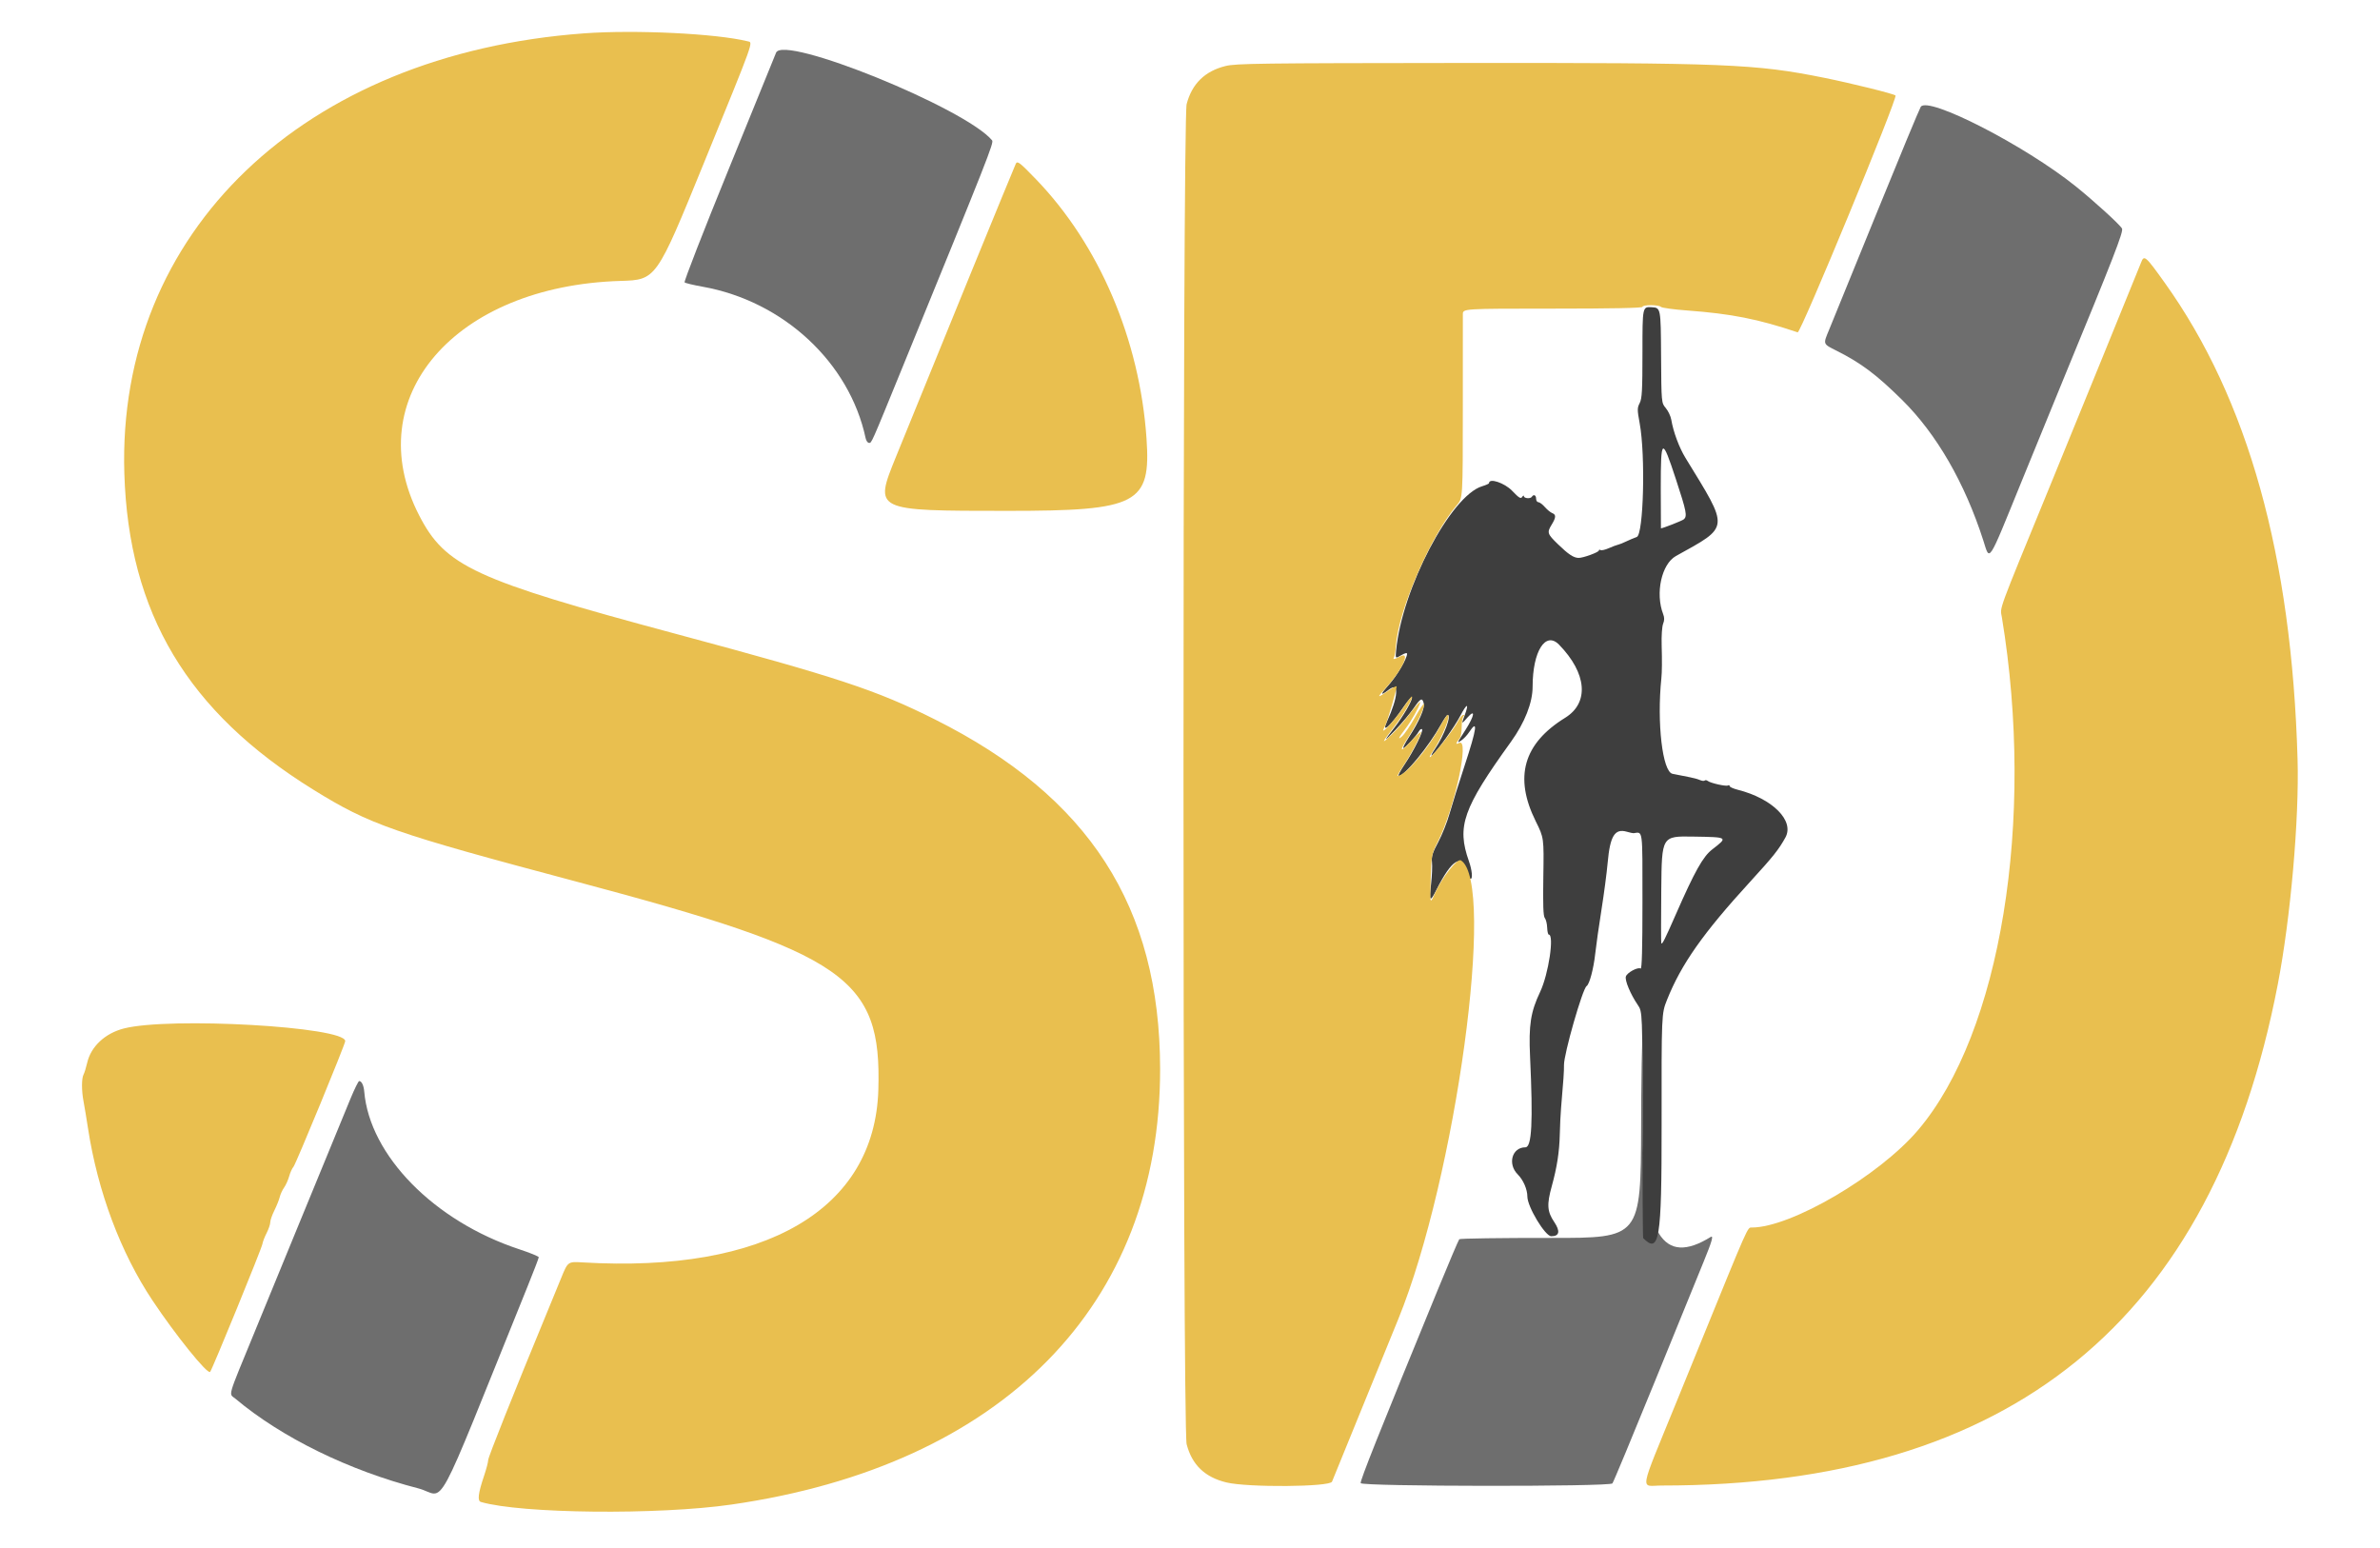
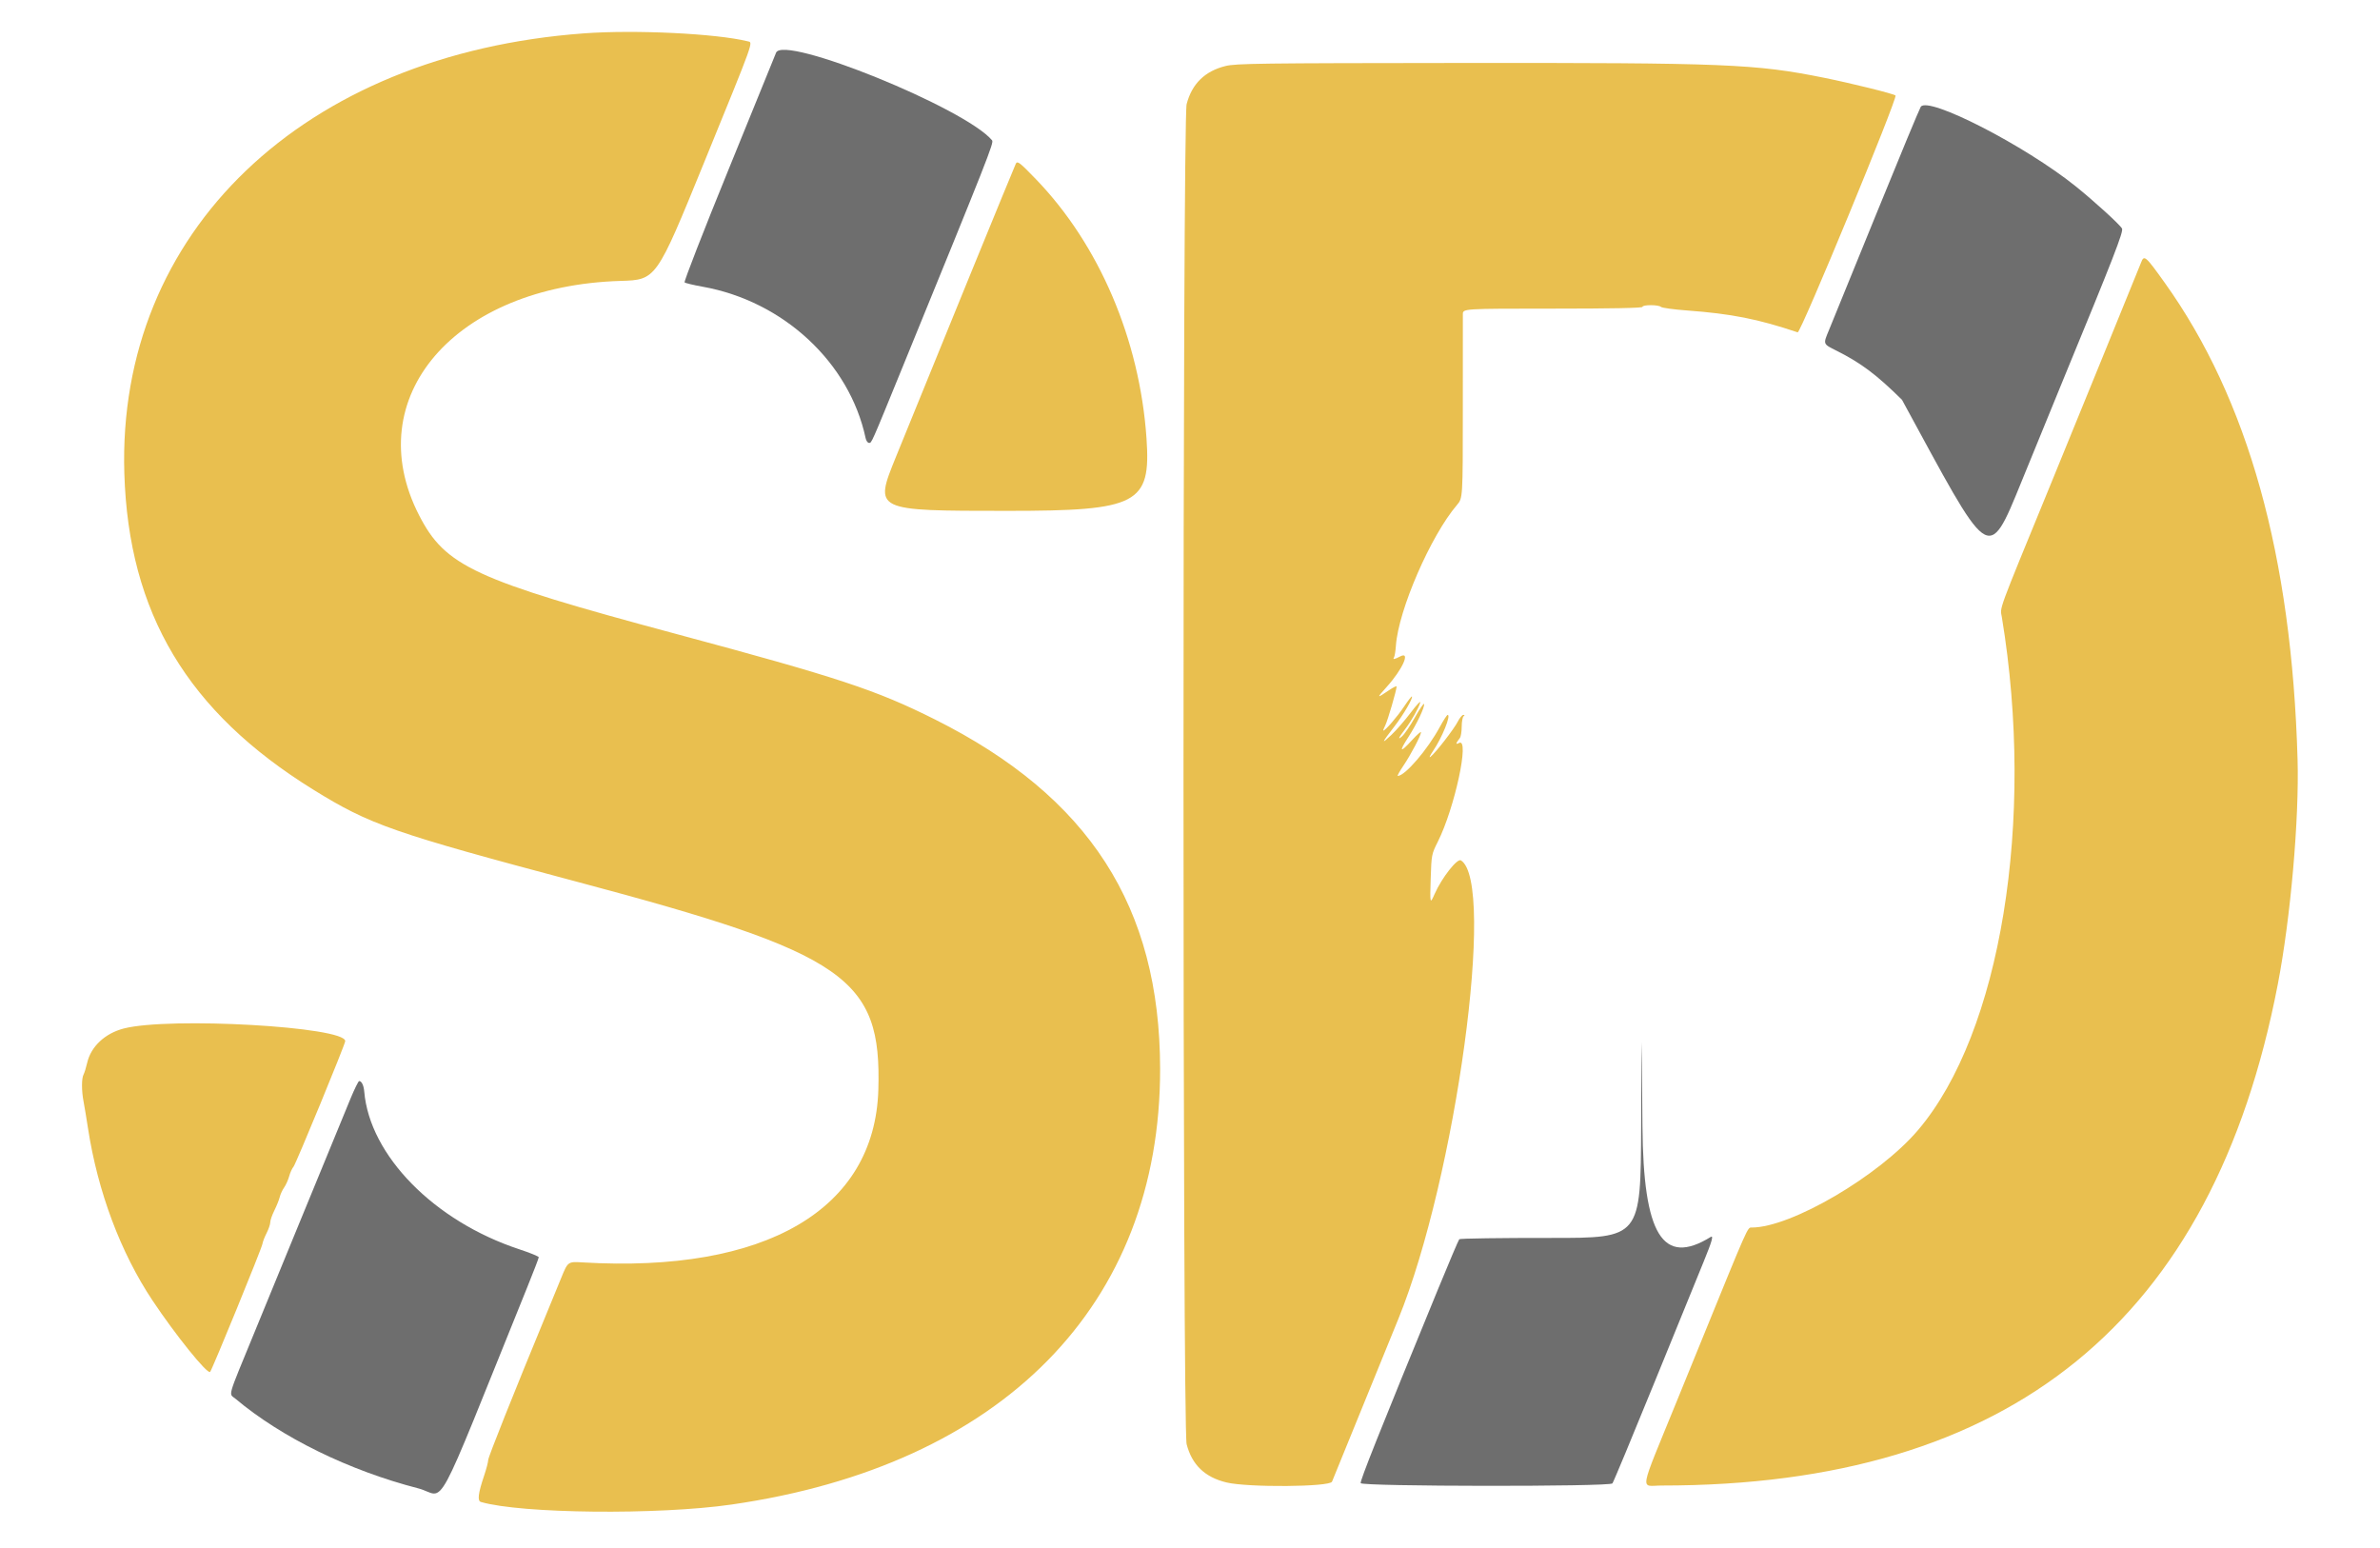
<svg xmlns="http://www.w3.org/2000/svg" width="1365" height="888" viewBox="0 0 1365 888" version="1.1">
-   <path d="M 445.091 30.250 C 444.618 31.488, 432.428 61.451, 418.001 96.835 C 403.574 132.220, 392.160 161.523, 392.635 161.954 C 393.111 162.385, 397.747 163.496, 402.937 164.423 C 449.285 172.697, 487.193 207.894, 496.451 251.250 C 496.774 252.762, 497.636 254, 498.367 254 C 499.958 254, 499.205 255.699, 518.073 209.500 C 566.975 89.758, 570.104 81.830, 568.992 80.491 C 553.682 62.043, 449.139 19.652, 445.091 30.250 M 1101.602 61.277 C 1100.827 62.500, 1089.302 90.275, 1075.991 123 C 1062.680 155.725, 1050.501 185.605, 1048.928 189.400 C 1045.561 197.524, 1045.435 197.186, 1053.323 201.144 C 1067.316 208.164, 1076.203 214.829, 1090.840 229.279 C 1110.668 248.856, 1126.823 276.804, 1137.496 310 C 1141.353 321.997, 1139.729 324.508, 1159.487 276 C 1172.641 243.704, 1175.889 235.764, 1183.208 218 C 1212.266 147.475, 1217.972 132.816, 1217.039 131.073 C 1215.845 128.841, 1201.058 115.361, 1190.471 106.851 C 1161.349 83.445, 1105.654 54.883, 1101.602 61.277 M 941.239 645.758 C 941 710.016, 941 710.016, 889.344 709.964 C 860.934 709.935, 837.351 710.269, 836.938 710.706 C 836.525 711.143, 831.016 724.100, 824.695 739.500 C 790.556 822.677, 779.922 849.354, 780.404 850.609 C 781.154 852.565, 923.181 852.703, 924.776 850.750 C 925.338 850.063, 936.243 823.850, 949.011 792.500 C 961.778 761.150, 974.424 730.124, 977.112 723.553 C 981.858 711.953, 982.895 708.329, 981.160 709.401 C 953.629 726.416, 942.485 708.333, 941.989 645.835 C 941.478 581.500, 941.478 581.500, 941.239 645.758 M 201.159 629.750 C 196.994 639.749, 195.995 642.177, 170.009 705.500 C 161.657 725.850, 150.851 752.175, 145.995 764 C 129.924 803.132, 131.131 798.908, 135.075 802.223 C 161.469 824.407, 200.071 843.325, 239.918 853.603 C 256.312 857.832, 247.160 874.733, 302.407 738.208 C 306.033 729.248, 309 721.522, 309 721.041 C 309 720.559, 303.938 718.494, 297.750 716.450 C 249.023 700.359, 212.008 662.677, 208.901 626 C 208.602 622.470, 207.402 620, 205.987 620 C 205.565 620, 203.392 624.388, 201.159 629.750" stroke="none" fill="#6e6e6e" fill-rule="evenodd" />
-   <path d="M 942 201.997 C 942 223.854, 941.742 228.597, 940.417 231.161 C 938.972 233.955, 938.972 234.980, 940.419 242.862 C 943.782 261.187, 942.619 306.530, 938.750 307.952 C 936.962 308.610, 934.117 309.817, 932.426 310.636 C 930.735 311.455, 928.710 312.256, 927.926 312.416 C 927.142 312.576, 924.793 313.462, 922.706 314.385 C 920.619 315.308, 918.482 315.798, 917.956 315.473 C 917.430 315.148, 917 315.253, 917 315.706 C 917 316.708, 907.968 320.014, 905.366 319.965 C 902.500 319.910, 899.492 317.913, 893.494 312.083 C 887.370 306.132, 887.155 305.435, 889.996 300.774 C 892.455 296.742, 892.517 295.134, 890.250 294.273 C 889.288 293.907, 887.387 292.346, 886.027 290.804 C 884.667 289.262, 882.980 288, 882.277 288 C 881.575 288, 881 287.100, 881 286 C 881 283.927, 879.551 283.300, 878.539 284.936 C 877.768 286.185, 874.004 285.855, 873.985 284.537 C 873.976 283.967, 873.539 284.175, 873.012 285 C 872.228 286.227, 871.186 285.591, 867.277 281.500 C 862.902 276.921, 853.992 273.963, 853.999 277.092 C 853.999 277.417, 852.243 278.210, 850.095 278.853 C 831.999 284.275, 804.058 337.616, 800.709 373.136 C 800.271 377.772, 800.271 377.772, 803.636 375.787 C 805.718 374.559, 807 374.245, 807 374.964 C 807 377.663, 801.354 387.325, 796.777 392.461 C 791.418 398.473, 791.388 399.467, 796.685 395.427 C 802.569 390.938, 801.991 399.598, 795.452 413.888 C 792.125 421.159, 797.332 416.579, 804.787 405.678 C 807.352 401.925, 809.611 399.333, 809.806 399.917 C 810.278 401.334, 804.822 410.761, 799.766 417.261 C 793.218 425.680, 793.362 425.945, 800.440 418.500 C 804.099 414.650, 808.722 409.137, 810.713 406.250 C 814.759 400.381, 815.692 399.925, 816.562 403.391 C 817.260 406.172, 814.004 413.589, 808.025 422.841 C 805.835 426.228, 804.431 429, 804.905 429 C 805.911 429, 812.263 422.140, 813.799 419.395 C 814.377 418.362, 815.175 417.842, 815.572 418.239 C 816.521 419.188, 810.944 430.436, 805.498 438.557 C 803.122 442.101, 801.615 445, 802.149 445 C 805.596 445, 819.456 428.131, 826.592 415.251 C 828.191 412.364, 829.837 410.002, 830.250 410.001 C 832.677 409.998, 828.317 421.752, 823.008 429.524 C 821.139 432.261, 820.377 433.879, 821.314 433.120 C 824.355 430.657, 834.142 417.012, 837.533 410.507 C 841.398 403.090, 842.729 403.015, 839.993 410.368 C 838.083 415.500, 838.083 415.500, 841.631 411.500 C 846.305 406.232, 845.703 410.416, 840.642 418.378 C 835.417 426.599, 835.509 426.370, 838.127 424.634 C 839.432 423.768, 841.400 421.698, 842.500 420.033 C 847.826 411.971, 847.085 417.577, 839.969 439.186 C 836.651 449.259, 832.796 461.550, 831.400 466.500 C 830.005 471.450, 827.057 478.866, 824.849 482.981 C 821.564 489.102, 820.916 491.192, 821.283 494.481 C 821.531 496.691, 821.304 502.249, 820.781 506.831 C 819.598 517.180, 820.089 517.747, 823.826 510.345 C 832.674 492.817, 838.279 489.393, 841.231 499.713 C 841.929 502.153, 842.944 504.105, 843.487 504.050 C 844.734 503.924, 844.232 498.908, 842.474 493.925 C 835.406 473.893, 838.975 463.747, 866.566 425.441 C 874.526 414.389, 879 403.003, 879 393.797 C 879 373.492, 886.418 361.751, 894.191 369.750 C 910.169 386.192, 911.563 403.068, 897.652 411.664 C 873.693 426.469, 868.226 445.700, 880.784 471 C 885.500 480.500, 885.500 480.500, 885.144 502.770 C 884.883 519.117, 885.108 525.426, 885.992 526.491 C 886.654 527.289, 887.265 529.752, 887.348 531.965 C 887.432 534.178, 887.837 535.991, 888.250 535.994 C 891.531 536.019, 888.136 558.699, 883.337 568.810 C 877.857 580.354, 876.694 587.814, 877.537 606 C 879.285 643.689, 878.542 658, 874.839 658 C 867.182 658, 864.502 667.569, 870.484 673.551 C 873.646 676.713, 875.981 682.090, 875.994 686.239 C 876.013 692.107, 886.188 709, 889.704 709 C 894.373 709, 894.964 706.147, 891.393 700.841 C 887.333 694.808, 887.065 690.833, 890.005 680.226 C 892.987 669.463, 894.361 660.554, 894.588 650.500 C 894.700 645.550, 895.026 638.800, 895.312 635.500 C 896.665 619.910, 897.052 614.217, 896.992 610.811 C 896.881 604.587, 907.664 566.943, 909.966 565.521 C 911.592 564.516, 913.978 555.574, 914.907 547 C 915.413 542.325, 917.010 531.075, 918.455 522 C 919.901 512.925, 921.520 500.631, 922.052 494.680 C 923.419 479.416, 926.130 475.030, 932.985 476.996 C 934.767 477.507, 936.512 477.889, 936.863 477.844 C 942.344 477.148, 942 474.525, 942 517.059 C 942 544.090, 941.677 555.918, 940.950 555.469 C 939.341 554.475, 933.204 557.781, 932.492 560.025 C 931.790 562.238, 935.133 570.224, 939.344 576.390 C 942 580.279, 942 580.279, 942 644.973 C 942 680.554, 942.187 709.854, 942.416 710.083 C 951.685 719.363, 953.041 711.082, 952.978 645.581 C 952.917 581.358, 952.917 581.358, 956.081 573.429 C 964.247 552.961, 976.760 535.180, 1003.748 505.692 C 1017.036 491.173, 1020.127 487.298, 1023.984 480.315 C 1029.295 470.698, 1016.555 457.946, 996.621 452.926 C 994.079 452.286, 992 451.339, 992 450.822 C 992 450.305, 991.573 450.146, 991.051 450.468 C 989.969 451.137, 981.058 449.144, 979.408 447.864 C 978.807 447.398, 978.039 447.294, 977.701 447.632 C 977.363 447.970, 976.279 447.904, 975.293 447.485 C 974.307 447.065, 972.825 446.577, 972 446.399 C 971.175 446.222, 969.375 445.825, 968 445.519 C 966.625 445.212, 962.688 444.434, 959.250 443.790 C 953.491 442.711, 950.195 414.540, 952.840 389 C 953.211 385.423, 953.270 378.849, 953.010 370 C 952.854 364.663, 953.218 359.295, 953.841 357.750 C 954.634 355.784, 954.647 354.216, 953.886 352.250 C 949.254 340.279, 952.934 323.478, 961.195 318.885 C 992.263 301.609, 992.031 303.984, 966.681 262.625 C 963.062 256.721, 959.700 247.697, 958.543 240.779 C 958.201 238.733, 956.779 235.703, 955.385 234.045 C 952.849 231.032, 952.849 231.032, 952.674 203.766 C 952.500 176.500, 952.500 176.500, 947.250 176.198 C 942 175.895, 942 175.895, 942 201.997 M 952.500 279.976 C 952.500 292.639, 952.542 303.001, 952.593 303 C 953.690 302.996, 964.669 298.690, 965.641 297.883 C 967.806 296.086, 967.316 293.538, 961.237 275.012 C 953.159 250.387, 952.500 250.762, 952.500 279.976 M 952.789 510 C 952.630 526.775, 952.637 540.712, 952.804 540.971 C 953.332 541.788, 954.795 538.884, 961.101 524.500 C 971.959 499.731, 976.707 491.253, 982.016 487.153 C 991.202 480.060, 991.299 480.125, 971.021 479.793 C 953.078 479.500, 953.078 479.500, 952.789 510" stroke="none" fill="#3e3e3e" fill-rule="evenodd" />
+   <path d="M 445.091 30.250 C 444.618 31.488, 432.428 61.451, 418.001 96.835 C 403.574 132.220, 392.160 161.523, 392.635 161.954 C 393.111 162.385, 397.747 163.496, 402.937 164.423 C 449.285 172.697, 487.193 207.894, 496.451 251.250 C 496.774 252.762, 497.636 254, 498.367 254 C 499.958 254, 499.205 255.699, 518.073 209.500 C 566.975 89.758, 570.104 81.830, 568.992 80.491 C 553.682 62.043, 449.139 19.652, 445.091 30.250 M 1101.602 61.277 C 1100.827 62.500, 1089.302 90.275, 1075.991 123 C 1062.680 155.725, 1050.501 185.605, 1048.928 189.400 C 1045.561 197.524, 1045.435 197.186, 1053.323 201.144 C 1067.316 208.164, 1076.203 214.829, 1090.840 229.279 C 1141.353 321.997, 1139.729 324.508, 1159.487 276 C 1172.641 243.704, 1175.889 235.764, 1183.208 218 C 1212.266 147.475, 1217.972 132.816, 1217.039 131.073 C 1215.845 128.841, 1201.058 115.361, 1190.471 106.851 C 1161.349 83.445, 1105.654 54.883, 1101.602 61.277 M 941.239 645.758 C 941 710.016, 941 710.016, 889.344 709.964 C 860.934 709.935, 837.351 710.269, 836.938 710.706 C 836.525 711.143, 831.016 724.100, 824.695 739.500 C 790.556 822.677, 779.922 849.354, 780.404 850.609 C 781.154 852.565, 923.181 852.703, 924.776 850.750 C 925.338 850.063, 936.243 823.850, 949.011 792.500 C 961.778 761.150, 974.424 730.124, 977.112 723.553 C 981.858 711.953, 982.895 708.329, 981.160 709.401 C 953.629 726.416, 942.485 708.333, 941.989 645.835 C 941.478 581.500, 941.478 581.500, 941.239 645.758 M 201.159 629.750 C 196.994 639.749, 195.995 642.177, 170.009 705.500 C 161.657 725.850, 150.851 752.175, 145.995 764 C 129.924 803.132, 131.131 798.908, 135.075 802.223 C 161.469 824.407, 200.071 843.325, 239.918 853.603 C 256.312 857.832, 247.160 874.733, 302.407 738.208 C 306.033 729.248, 309 721.522, 309 721.041 C 309 720.559, 303.938 718.494, 297.750 716.450 C 249.023 700.359, 212.008 662.677, 208.901 626 C 208.602 622.470, 207.402 620, 205.987 620 C 205.565 620, 203.392 624.388, 201.159 629.750" stroke="none" fill="#6e6e6e" fill-rule="evenodd" />
  <path d="M 335 19.125 C 173.806 30.938, 67.061 133.103, 71.311 271.500 C 73.774 351.706, 107.570 408.239, 179.772 452.929 C 212.322 473.076, 225.149 477.547, 332 505.990 C 485.420 546.830, 505.664 560.856, 503.756 625 C 501.713 693.709, 439.093 730.250, 334.101 724 C 325.702 723.500, 325.702 723.500, 321.826 733 C 319.694 738.225, 316.185 746.775, 314.027 752 C 294.528 799.225, 280 835.656, 280 837.327 C 280 838.440, 278.928 842.533, 277.617 846.425 C 274.224 856.500, 273.710 860.784, 275.820 861.399 C 298.929 868.132, 377.506 868.942, 419.500 862.881 C 574.993 840.437, 665.529 748.421, 665.360 613 C 665.244 519.901, 624.671 456.933, 536.250 412.625 C 502.477 395.701, 481.020 388.615, 387.500 363.498 C 271.948 332.464, 255.407 324.820, 240.355 295.500 C 205.708 228.006, 260.801 163.946, 355.936 161.109 C 376.371 160.500, 376.371 160.500, 403.686 93.535 C 433.232 21.098, 432.023 24.468, 428.750 23.665 C 410.650 19.227, 364.260 16.980, 335 19.125 M 702.875 37.862 C 691.018 40.794, 683.591 48.073, 680.573 59.718 C 678.167 69.003, 678.167 818.997, 680.573 828.282 C 683.638 840.112, 691.046 847.223, 703.412 850.206 C 715.662 853.161, 762.727 852.807, 763.949 849.750 C 764.443 848.513, 781.546 806.558, 801.954 756.517 C 834.963 675.580, 858.124 505.937, 837.873 493.422 C 835.773 492.123, 826.903 503.443, 822.862 512.580 C 820.127 518.763, 820.083 518.592, 820.564 503.480 C 820.983 490.310, 821.089 489.774, 824.629 482.743 C 834.301 463.537, 843.083 422.745, 836.824 426.094 C 834.690 427.237, 834.827 426.415, 837.306 423.216 C 837.854 422.510, 838.315 419.585, 838.331 416.716 C 838.347 413.847, 838.841 411.169, 839.430 410.765 C 840.151 410.270, 840.099 410.026, 839.270 410.015 C 838.594 410.007, 837.148 411.750, 836.057 413.888 C 833.884 418.148, 823.457 431.609, 820.478 434 C 819.430 434.841, 820.043 433.401, 821.875 430.718 C 827.016 423.188, 832.376 409.970, 830.269 410.017 C 829.846 410.026, 827.837 413.116, 825.804 416.884 C 818.803 429.859, 805.800 445, 801.659 445 C 801.256 445, 802.681 442.413, 804.826 439.250 C 809.053 433.019, 815 421.736, 815 419.948 C 815 419.338, 812.705 421.350, 809.900 424.419 C 802.985 431.986, 802.111 431.437, 807.589 422.968 C 812.549 415.301, 817.284 405.352, 816.744 403.732 C 816.557 403.171, 814.238 406.569, 811.592 411.285 C 808.946 416, 805.632 420.902, 804.229 422.179 C 801.356 424.793, 802.036 423.199, 806.013 418 C 809.423 413.542, 813.577 406.229, 814.532 403 C 814.939 401.625, 812.567 404.100, 809.260 408.500 C 805.953 412.900, 800.878 418.750, 797.981 421.500 C 791.918 427.256, 792.280 426.270, 799.813 416.513 C 804.949 409.860, 810.559 400.225, 809.761 399.428 C 809.556 399.223, 807.522 401.855, 805.242 405.277 C 801.446 410.974, 794.527 419, 793.411 419 C 793.157 419, 793.641 417.661, 794.487 416.026 C 795.850 413.389, 800.991 395.762, 800.997 393.702 C 800.999 393.263, 799.087 394.199, 796.750 395.782 C 789.460 400.718, 789.343 400.578, 795.266 394.014 C 804.411 383.879, 809.137 373.326, 803.143 376.426 C 799.576 378.270, 798.632 378.404, 799.540 376.935 C 799.902 376.349, 800.377 373.342, 800.596 370.253 C 802.036 349.863, 820.561 307.201, 835.621 289.591 C 838.964 285.682, 838.964 285.682, 838.972 234.591 C 838.977 206.491, 838.985 182.037, 838.991 180.250 C 839 177, 839 177, 890.500 177 C 924.167 177, 942 176.654, 942 176 C 942 174.689, 951.301 174.701, 952.613 176.013 C 953.170 176.570, 959.897 177.490, 967.563 178.057 C 992.999 179.938, 1008.323 182.967, 1031.026 190.603 C 1032.721 191.173, 1088.474 56.179, 1087.128 54.764 C 1086.211 53.800, 1061.878 47.770, 1046 44.571 C 1006.758 36.665, 989.867 35.980, 837.500 36.112 C 722.520 36.212, 708.826 36.390, 702.875 37.862 M 582.658 93.750 C 582.117 94.633, 535.093 209.631, 513.883 261.940 C 501.245 293.107, 500.947 292.963, 577.803 292.985 C 652.559 293.007, 660.141 289.064, 657.563 251.500 C 653.674 194.812, 630.466 140.406, 594.111 102.750 C 584.933 93.244, 583.607 92.202, 582.658 93.750 M 1227.972 150.573 C 1227.057 152.980, 1186.673 252.032, 1175.815 278.500 C 1144.974 353.684, 1147.112 347.852, 1148.131 354.016 C 1167.374 470.498, 1147.442 592.417, 1100.045 648.134 C 1077.678 674.428, 1027.198 704, 1004.681 704 C 1002.184 704, 1003.186 701.739, 974.769 771.500 C 970.960 780.850, 965 795.475, 961.525 804 C 939.532 857.950, 940.595 851.968, 953 851.971 C 1153.272 852.010, 1269.161 757.737, 1306.386 564.500 C 1313.723 526.414, 1318.709 469.681, 1317.722 435.500 C 1314.353 318.784, 1289.334 229.019, 1241.538 162.159 C 1230.454 146.654, 1229.705 146.015, 1227.972 150.573 M 70.974 589.860 C 60.223 592.635, 52.133 600.218, 50.008 609.512 C 49.381 612.256, 48.447 615.281, 47.934 616.236 C 46.743 618.450, 46.737 625.529, 47.920 631.701 C 48.426 634.340, 49.579 641.298, 50.482 647.162 C 56.070 683.438, 69.165 718.376, 87.472 745.848 C 100.725 765.736, 118.941 788.319, 120.506 786.804 C 121.592 785.753, 150.182 715.815, 150.506 713.419 C 150.660 712.275, 151.735 709.480, 152.893 707.209 C 154.052 704.938, 155 702.147, 155 701.007 C 155 699.866, 156.061 696.811, 157.357 694.217 C 158.653 691.623, 160.033 688.177, 160.423 686.561 C 160.814 684.945, 161.952 682.470, 162.953 681.061 C 163.954 679.652, 165.253 676.759, 165.839 674.632 C 166.425 672.504, 167.549 670.029, 168.338 669.132 C 169.693 667.589, 198 598.843, 198 597.094 C 198 588.828, 97.216 583.088, 70.974 589.860" stroke="none" fill="#e9bf4f" fill-rule="evenodd" />
</svg>